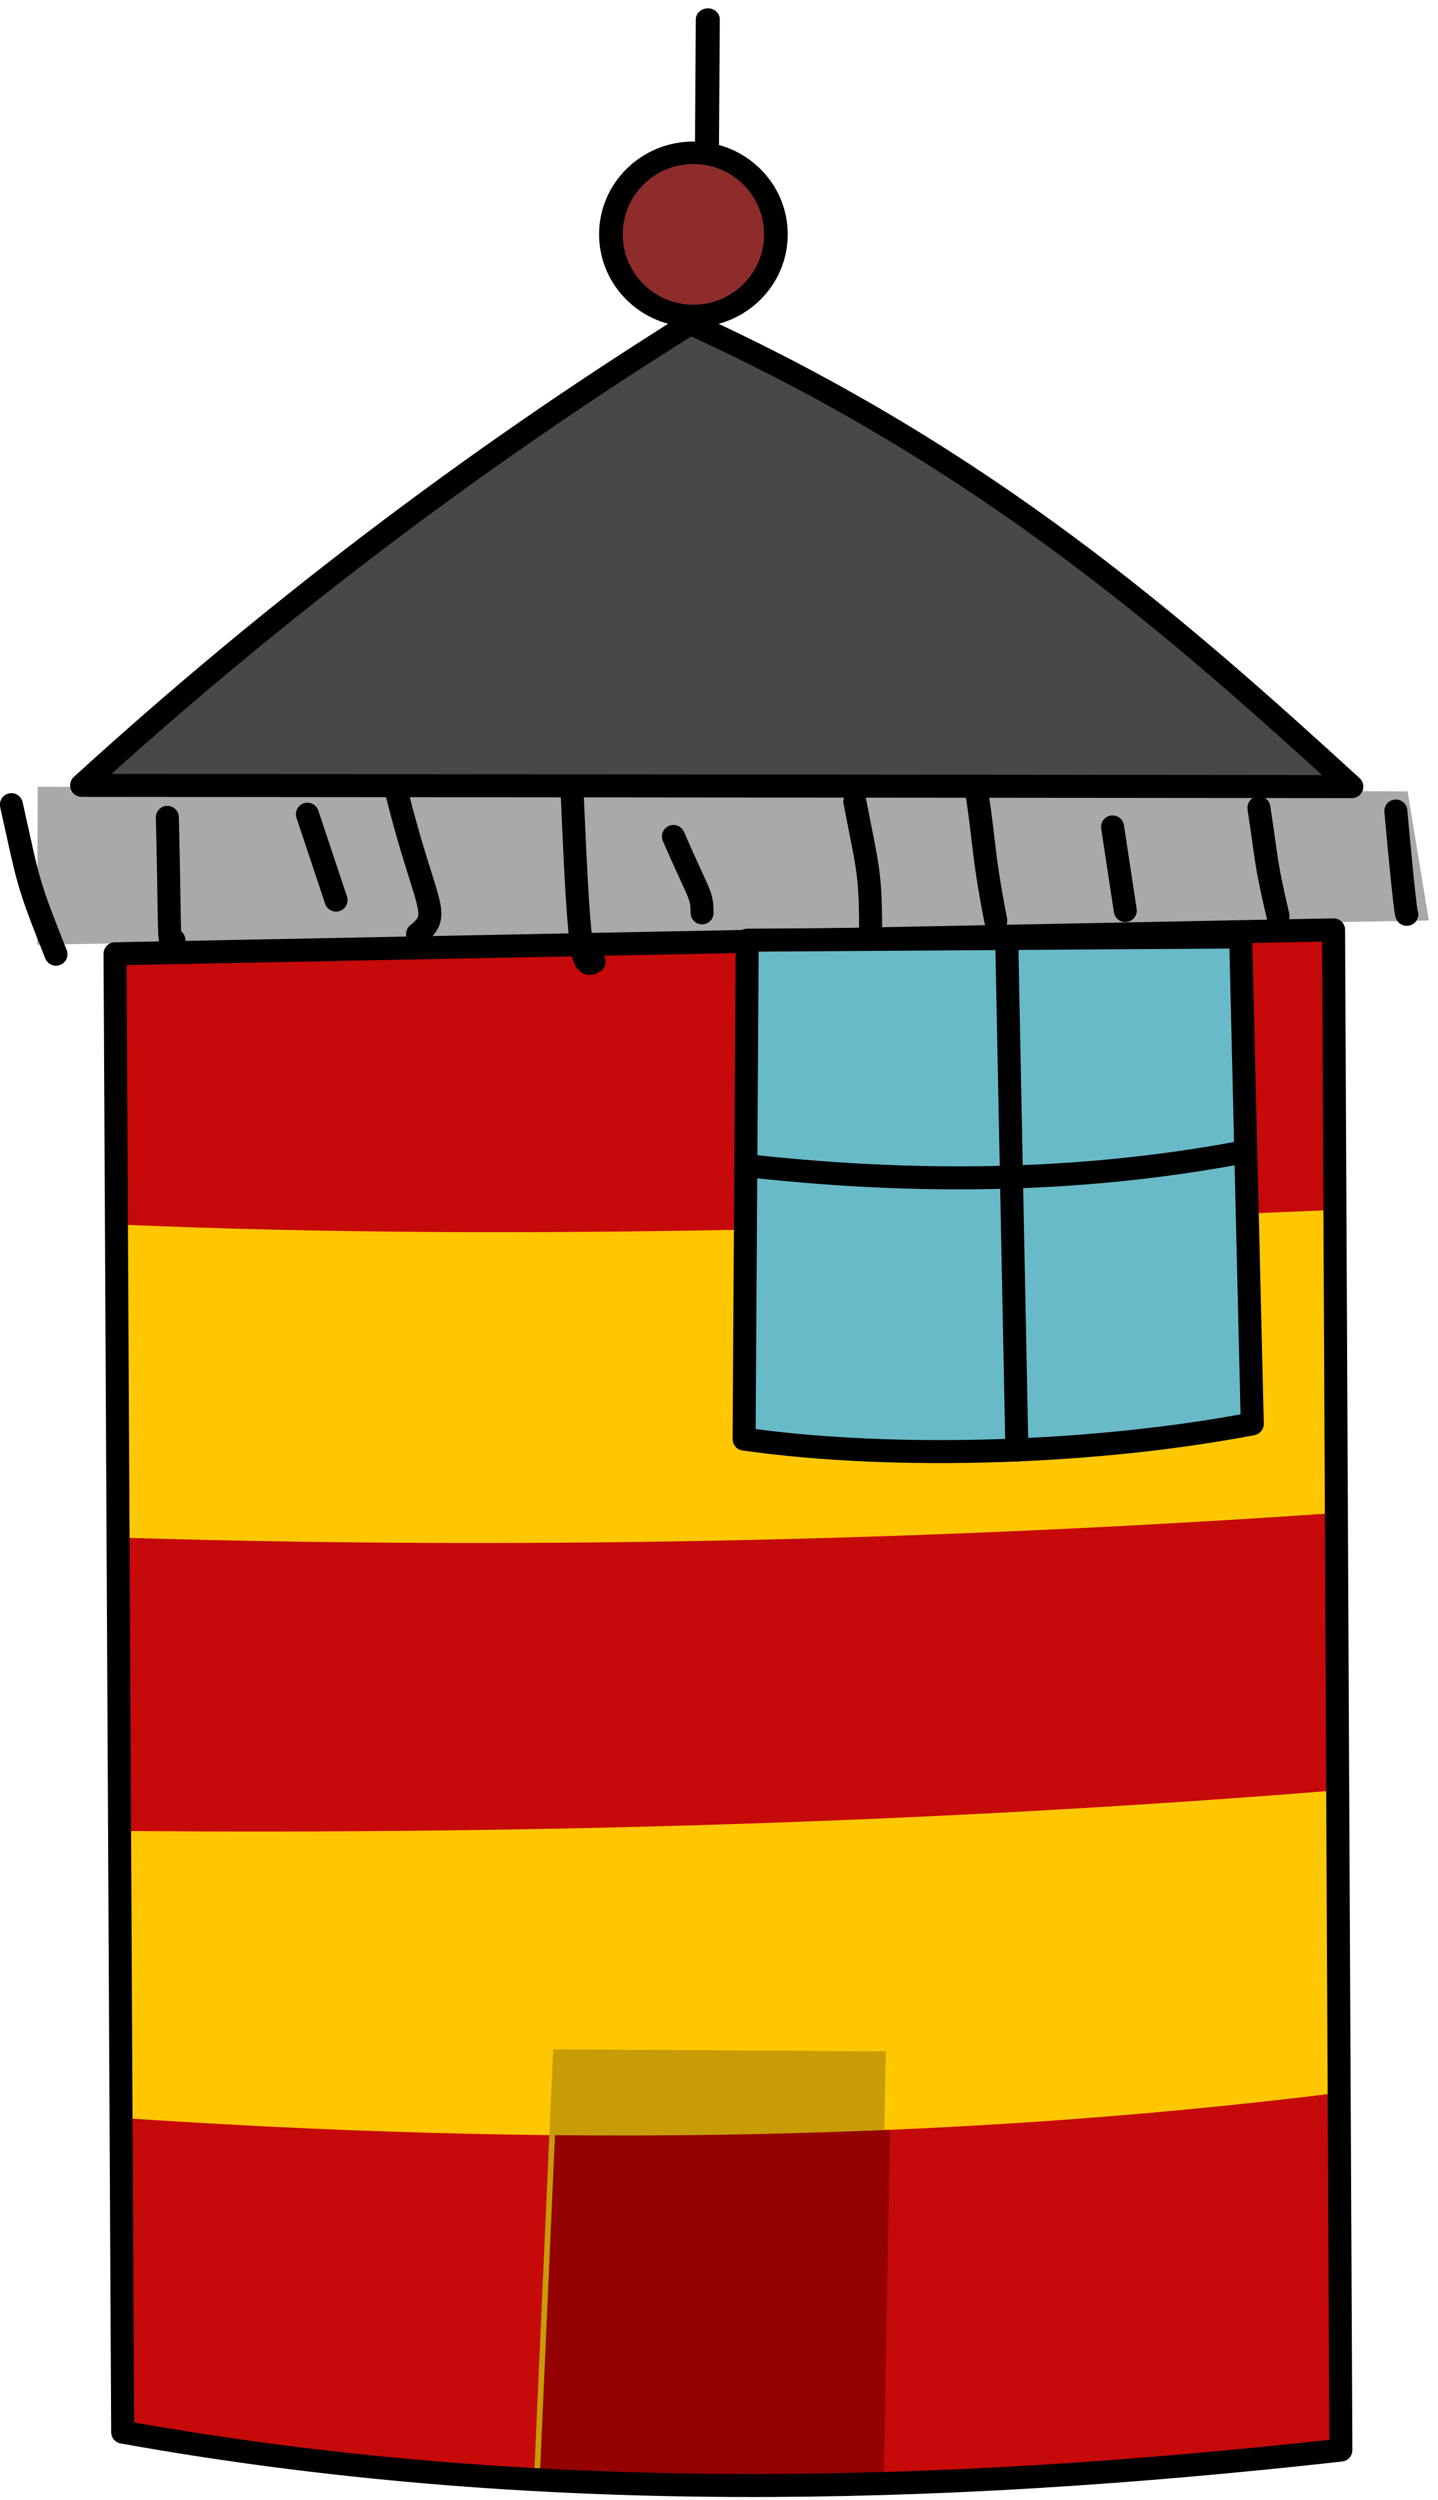
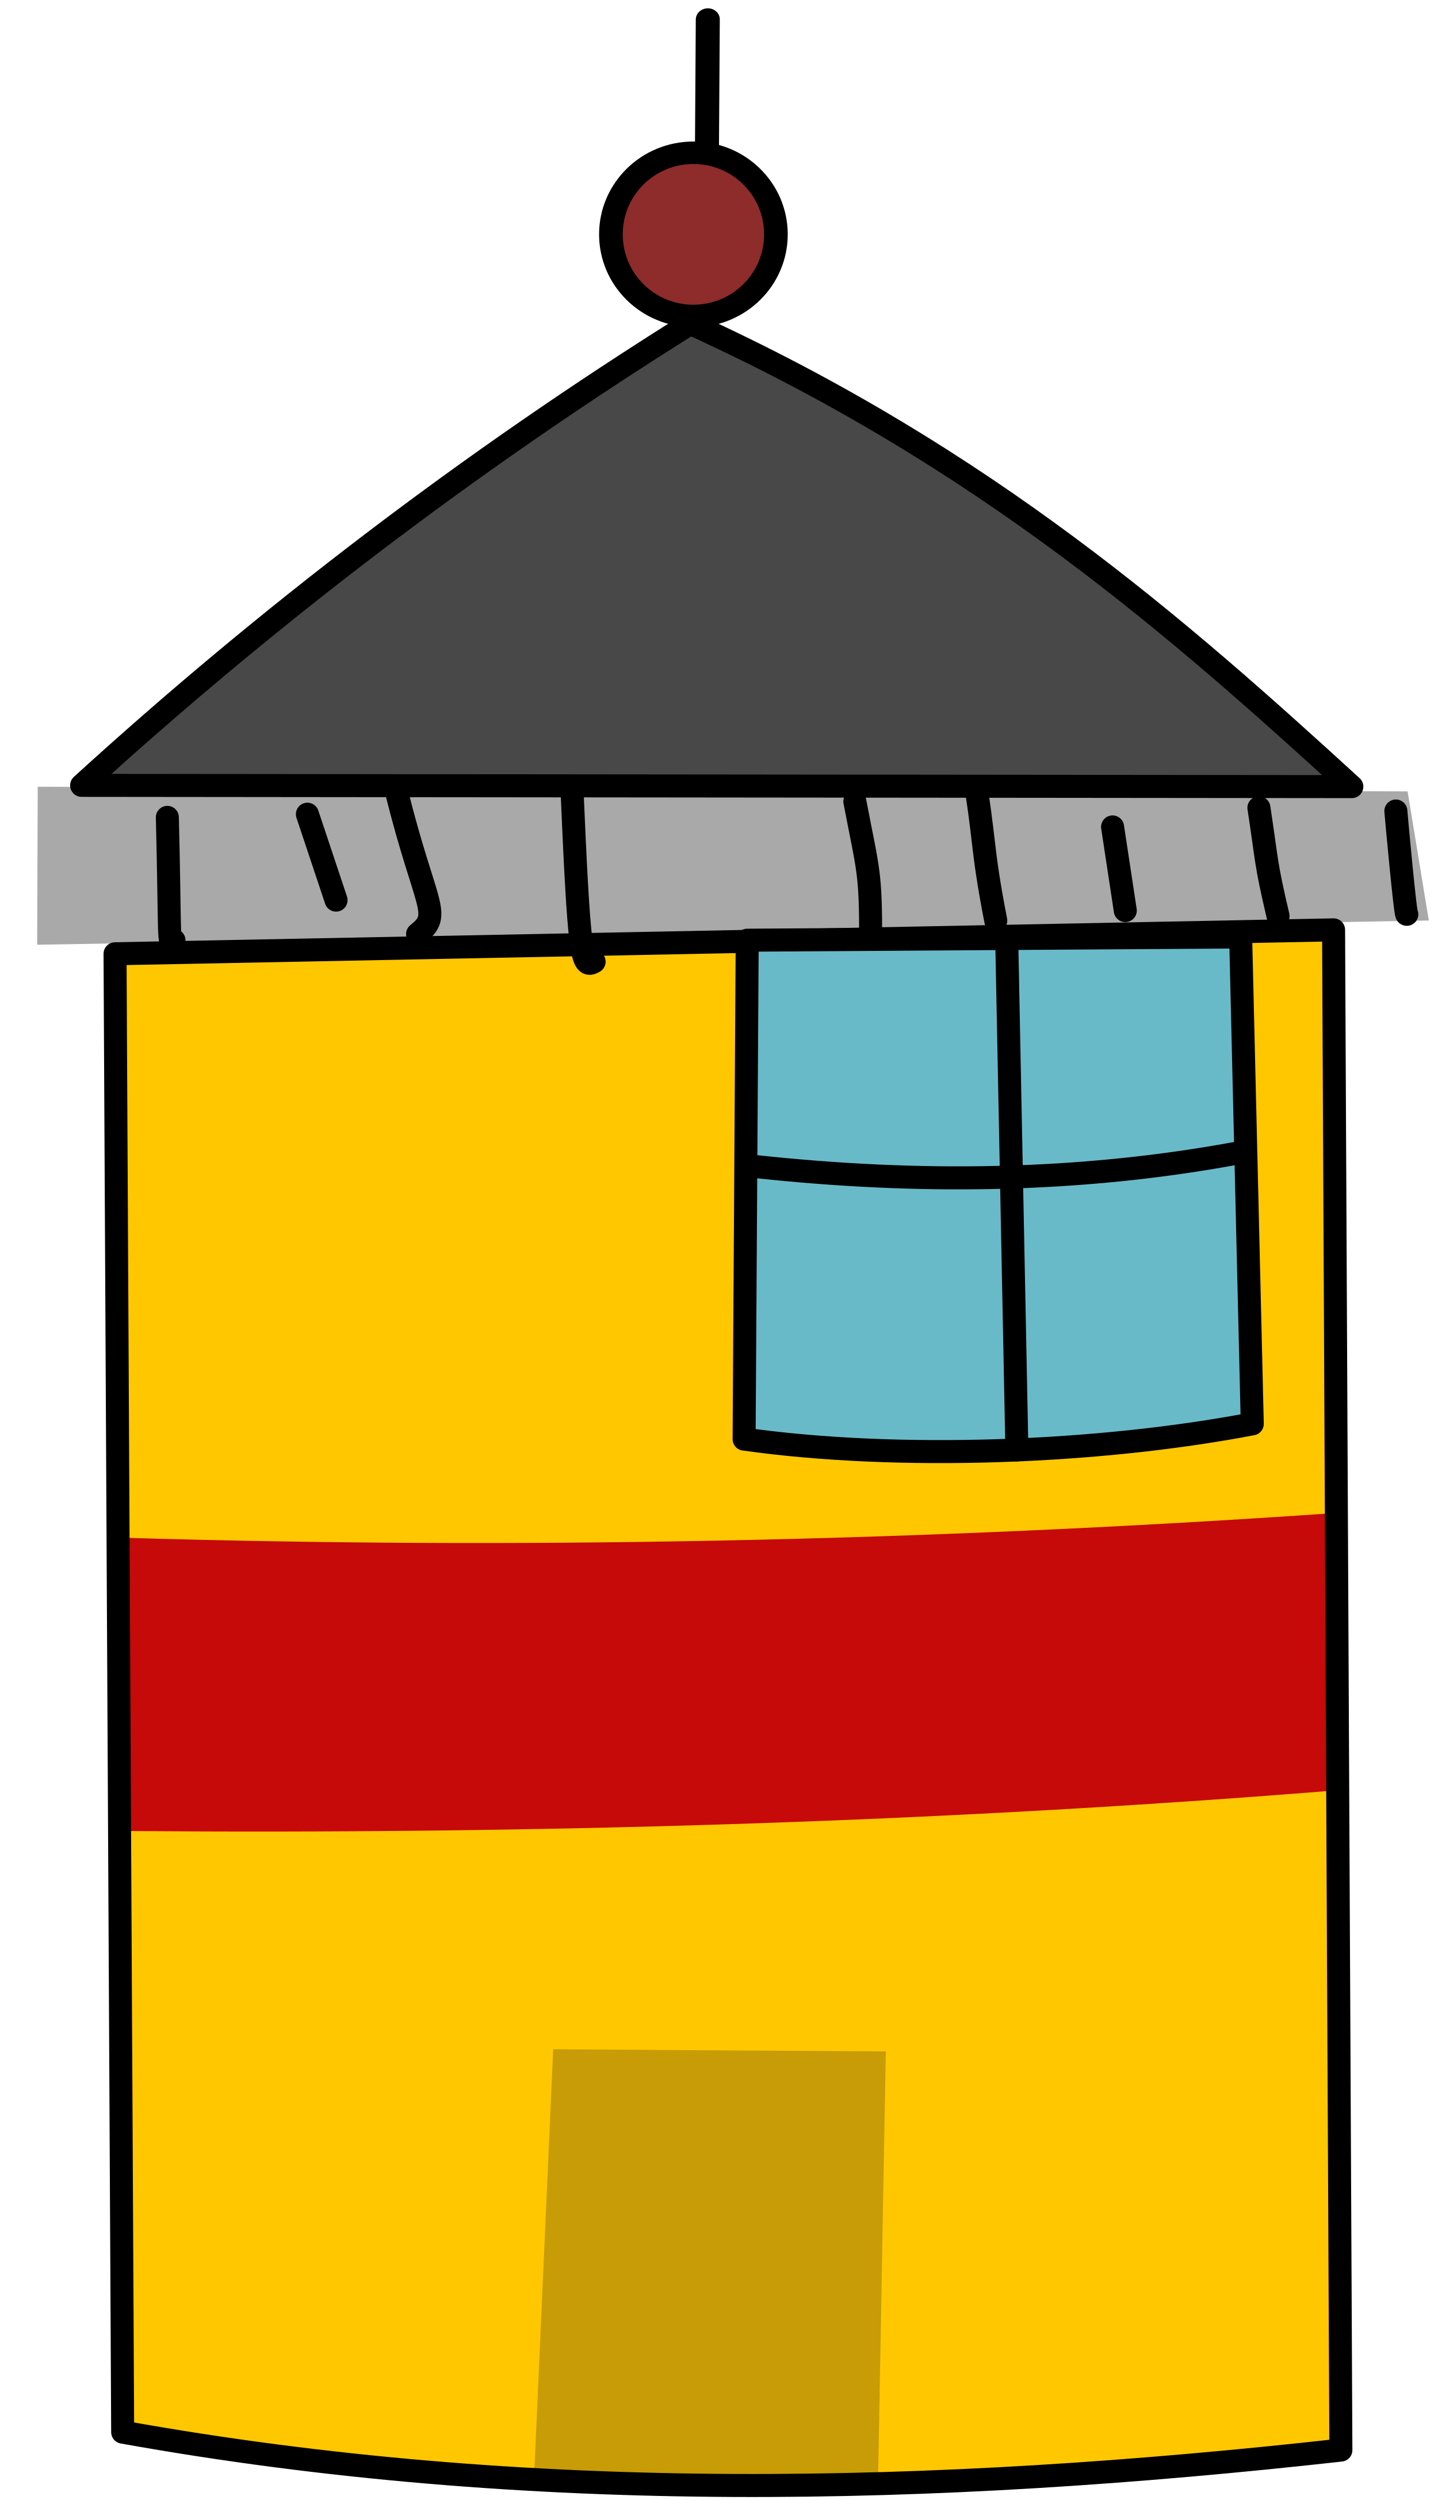
<svg xmlns="http://www.w3.org/2000/svg" width="100%" height="100%" viewBox="0 0 130 226" version="1.1" xml:space="preserve" style="fill-rule:evenodd;clip-rule:evenodd;stroke-linecap:round;stroke-linejoin:round;stroke-miterlimit:1.5;">
  <g transform="matrix(1,0,0,1,-4232.98,-6259.5)">
    <g transform="matrix(1,0,0,1,1139.27,5868.25)">
      <g>
        <path d="M3214.93,612.731L3214.27,475.306L3104.11,477.468L3104.8,611.108C3141.58,617.714 3178.27,616.811 3214.93,612.731Z" style="fill:rgb(255,199,0);" />
        <g transform="matrix(1.024,0,0,0.982,-74.981,114.155)">
-           <path d="M3213.26,508.068C3176.25,512.518 3140.65,510.62 3105.62,506.163L3104.94,477.122C3141.28,479.71 3177.08,479.412 3212.35,474.858L3213.26,508.068Z" style="fill:rgb(198,9,9);" />
-         </g>
+           </g>
        <g transform="matrix(1.024,0,0,0.982,-74.981,9.267)">
-           <path d="M3213.17,500.323C3176.71,501.923 3140.36,503.282 3105.33,501.726L3104.94,477.122L3212.35,474.858L3213.17,500.323Z" style="fill:rgb(198,9,9);" />
-         </g>
+           </g>
        <path d="M3173.08,616.053L3173.79,576.693L3143.72,576.498L3141.97,615.664L3173.08,616.053Z" style="fill:rgb(199,156,6);" />
        <g transform="matrix(1.024,0,0,0.982,-74.981,61.711)">
          <path d="M3213.17,500.323C3176.69,503.42 3141,504.419 3105.79,504.134L3104.94,477.122C3139.66,478.223 3175.45,477.512 3212.35,474.858L3213.17,500.323Z" style="fill:rgb(198,9,9);" />
        </g>
        <g transform="matrix(1.024,0,0,0.982,-74.981,114.155)">
-           <path d="M3143.42,478.726C3153.32,478.827 3163.18,478.672 3173,478.234L3172.44,510.595C3162.25,510.664 3152.14,510.339 3142.1,509.706L3143.42,478.726Z" style="fill:rgb(147,1,1);" />
-         </g>
+           </g>
        <g transform="matrix(1,-0.004,-0.004,0.926,2.775,42.634)">
          <path d="M3156.45,412.417L3156.49,392.006" style="fill:none;stroke:black;stroke-width:2.17px;" />
        </g>
        <path d="M3222.88,474.462L3220.96,462.786L3097.12,462.37L3097.07,476.651L3222.88,474.462Z" style="fill:rgb(169,169,169);" />
        <path d="M3214.93,612.731L3214.27,475.306L3104.11,477.468L3104.8,611.108C3141.58,617.714 3178.27,616.811 3214.93,612.731Z" style="fill:none;stroke:black;stroke-width:2.08px;" />
        <path d="M3220.89,473.902C3220.76,474.056 3219.96,465.31 3219.9,464.562" style="fill:none;stroke:black;stroke-width:2.08px;" />
        <path d="M3209.25,474.056C3208.09,469.133 3208.29,469.307 3207.52,464.274" style="fill:none;stroke:black;stroke-width:2.08px;" />
        <path d="M3195.44,473.563C3195.06,471.042 3194.67,468.521 3194.29,466.001" style="fill:none;stroke:black;stroke-width:2.08px;" />
        <path d="M3183.73,474.47C3182.37,467.461 3182.84,467.527 3181.63,460.534" style="fill:none;stroke:black;stroke-width:2.08px;" />
        <path d="M3172.42,476.479C3172.43,469.972 3172.22,470.12 3170.99,463.699" style="fill:none;stroke:black;stroke-width:2.08px;" />
-         <path d="M3157.18,473.769C3157.18,472.05 3156.91,472.218 3154.59,466.864" style="fill:none;stroke:black;stroke-width:2.08px;" />
        <path d="M3147.42,478.185C3146.28,478.865 3146.07,477.866 3145.38,461.685" style="fill:none;stroke:black;stroke-width:2.08px;" />
        <path d="M3131.46,475.687C3133.75,473.878 3132.19,473.359 3129.56,462.836" style="fill:none;stroke:black;stroke-width:2.08px;" />
        <path d="M3124.09,472.618C3123.88,471.996 3121.5,464.85 3121.5,464.85" style="fill:none;stroke:black;stroke-width:2.08px;" />
        <path d="M3109.44,476.256C3108.88,476.954 3109.11,475.935 3108.84,465.137" style="fill:none;stroke:black;stroke-width:2.08px;" />
-         <path d="M3098.77,477.509C3096.1,470.819 3096.31,471.016 3094.74,463.987" style="fill:none;stroke:black;stroke-width:2.08px;" />
        <path d="M3215.92,462.359C3200.38,448.16 3182.93,432.696 3156.12,420.487C3136.02,433.045 3117.77,447.038 3101.09,462.245L3215.92,462.359Z" style="fill:rgb(72,72,72);stroke:black;stroke-width:2.08px;" />
        <g transform="matrix(1.053,0,0,1,-167.935,0)">
          <ellipse cx="3157.01" cy="412.435" rx="7.083" ry="7.377" style="fill:rgb(142,43,43);stroke:black;stroke-width:2.03px;" />
        </g>
        <path d="M3161.26,476.242L3160.98,521.342C3174.96,523.311 3193.09,522.609 3206.92,519.962L3205.87,475.948L3161.26,476.242Z" style="fill:rgb(105,186,201);stroke:black;stroke-width:2.08px;" />
        <path d="M3184.72,476.087L3185.64,522.322" style="fill:none;stroke:black;stroke-width:2.08px;" />
        <path d="M3205.58,495.483C3191.23,498.141 3176.63,498.294 3161.85,496.685" style="fill:none;stroke:black;stroke-width:2.08px;" />
      </g>
    </g>
  </g>
</svg>